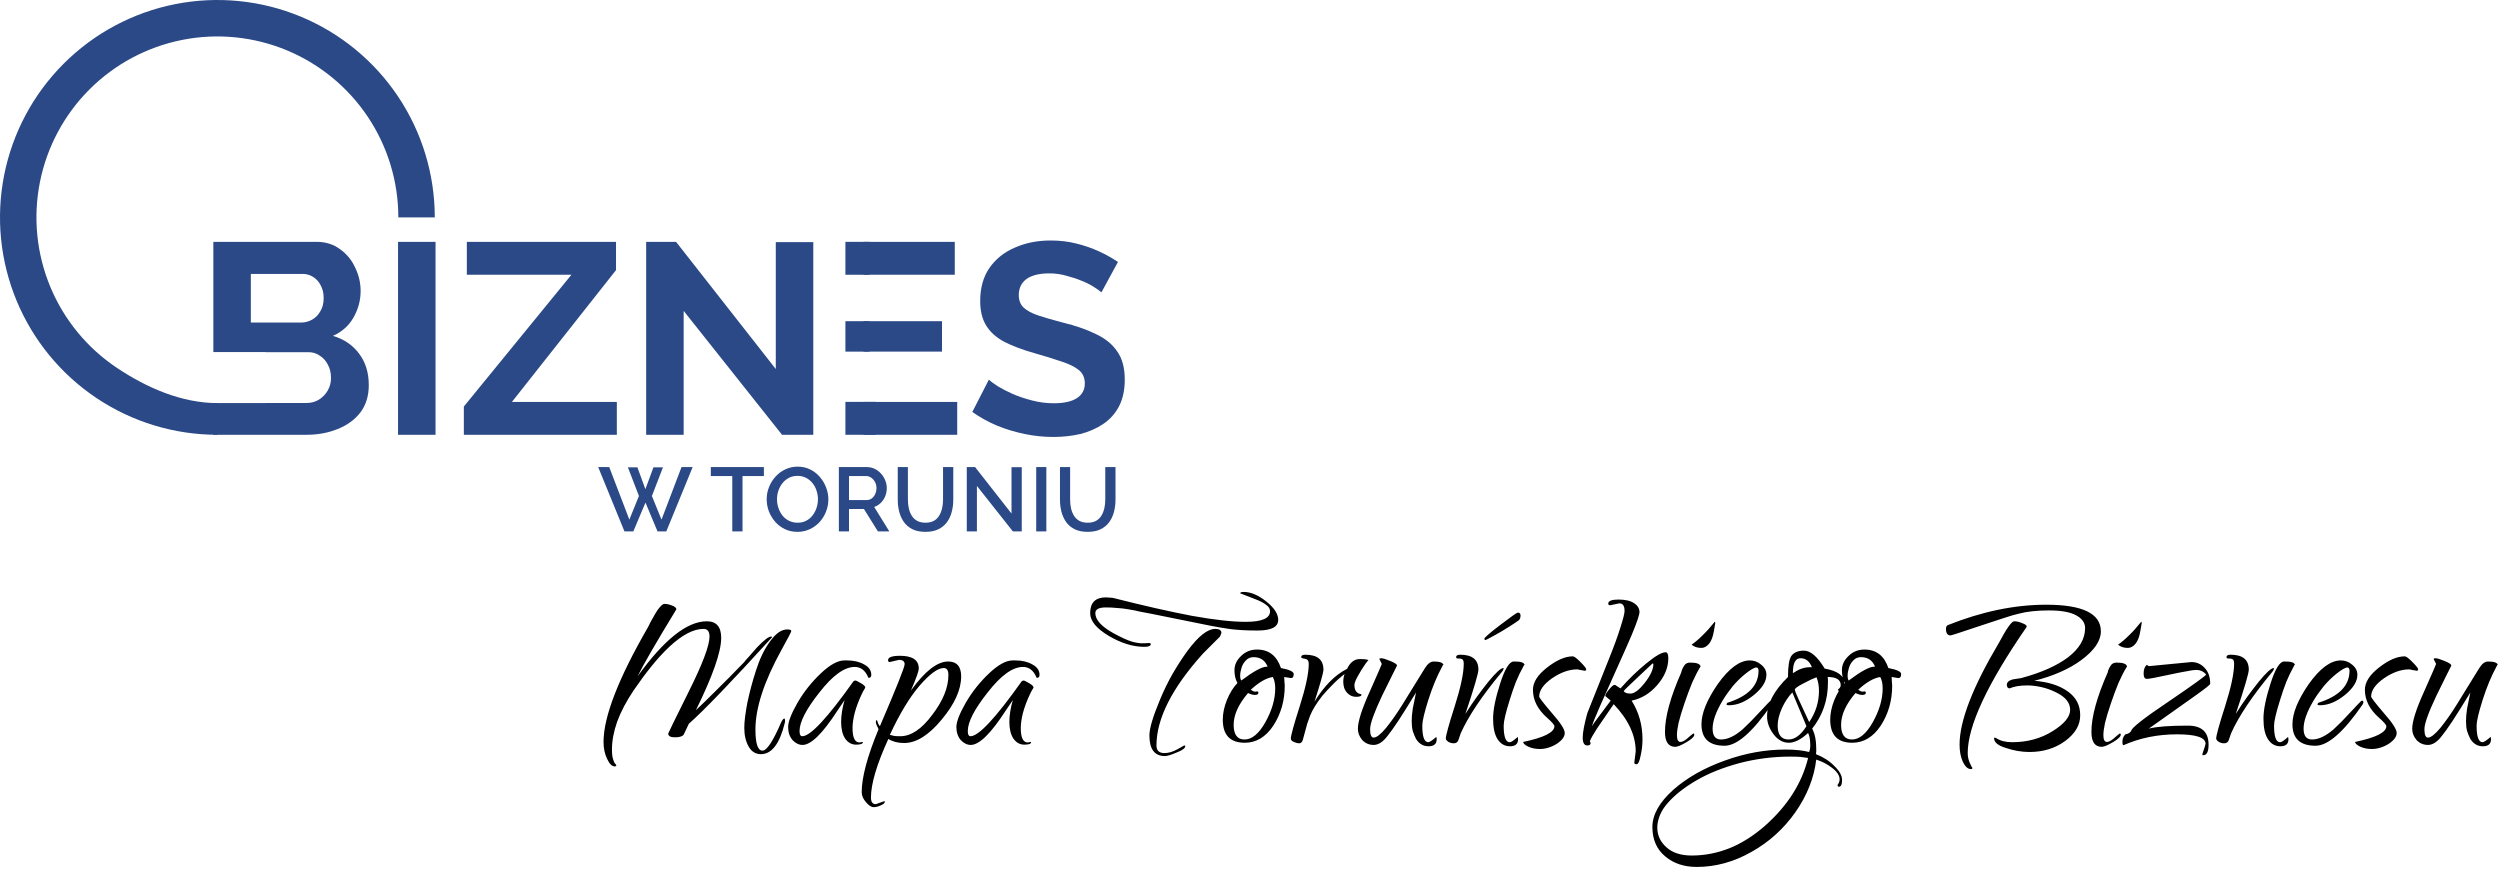
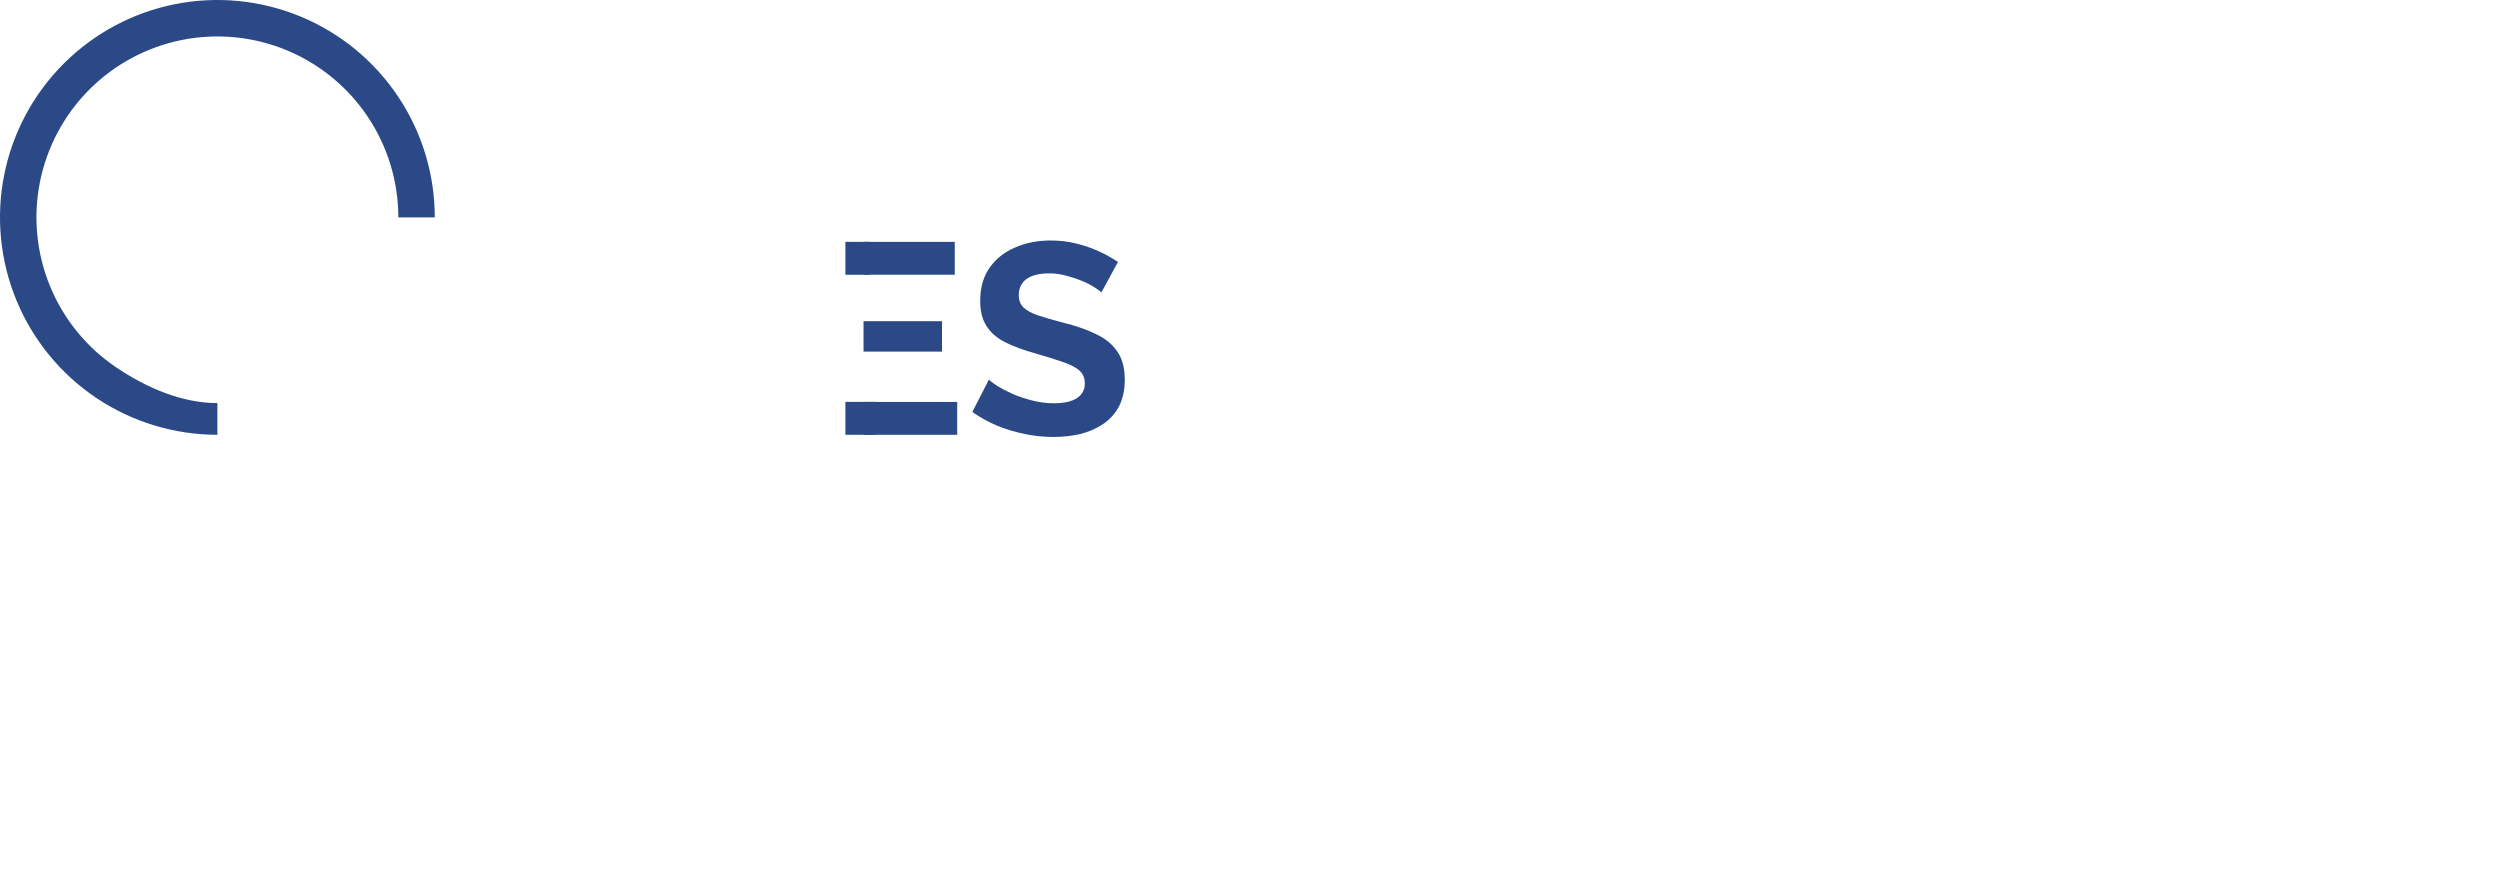
<svg xmlns="http://www.w3.org/2000/svg" width="414" height="144" viewBox="0 0 414 144" fill="none">
  <path fill-rule="evenodd" clip-rule="evenodd" d="M143 72H158.515V66.555H143V72ZM143 58.23H155.995V53.19H143V58.23ZM143 45.495H158.11V40.05H143V45.495ZM181.221 47.565C181.791 47.925 182.181 48.21 182.391 48.42L185.136 43.38C184.206 42.75 183.156 42.165 181.986 41.625C180.816 41.085 179.556 40.65 178.206 40.32C176.886 39.99 175.476 39.825 173.976 39.825C171.816 39.825 169.851 40.215 168.081 40.995C166.311 41.745 164.901 42.87 163.851 44.37C162.831 45.84 162.321 47.67 162.321 49.86C162.321 51.48 162.651 52.83 163.311 53.91C163.971 54.99 164.976 55.89 166.326 56.61C167.676 57.3 169.356 57.93 171.366 58.5C173.046 58.98 174.501 59.43 175.731 59.85C176.961 60.24 177.921 60.705 178.611 61.245C179.301 61.785 179.646 62.535 179.646 63.495C179.646 64.545 179.211 65.355 178.341 65.925C177.471 66.495 176.196 66.78 174.516 66.78C173.316 66.78 172.131 66.63 170.961 66.33C169.791 66.03 168.711 65.67 167.721 65.25C166.731 64.8 165.891 64.365 165.201 63.945C164.511 63.495 164.031 63.135 163.761 62.865L161.016 68.22C162.246 69.09 163.596 69.84 165.066 70.47C166.536 71.07 168.066 71.535 169.656 71.865C171.246 72.195 172.836 72.36 174.426 72.36C176.016 72.36 177.516 72.195 178.926 71.865C180.336 71.505 181.596 70.95 182.706 70.2C183.816 69.45 184.686 68.475 185.316 67.275C185.946 66.045 186.261 64.575 186.261 62.865C186.261 60.915 185.841 59.355 185.001 58.185C184.191 56.985 183.006 56.025 181.446 55.305C179.916 54.555 178.101 53.925 176.001 53.415C174.381 52.995 173.031 52.605 171.951 52.245C170.871 51.885 170.061 51.45 169.521 50.94C168.981 50.43 168.711 49.74 168.711 48.87C168.711 47.73 169.131 46.845 169.971 46.215C170.841 45.585 172.116 45.27 173.796 45.27C174.756 45.27 175.701 45.405 176.631 45.675C177.561 45.915 178.416 46.2 179.196 46.53C180.006 46.86 180.681 47.205 181.221 47.565Z" fill="#2A4986" />
-   <path fill-rule="evenodd" clip-rule="evenodd" d="M59.675 68.31C60.605 67.08 61.07 65.565 61.07 63.765C61.07 61.695 60.53 59.955 59.45 58.545C58.4 57.135 56.96 56.16 55.13 55.62C56.63 54.96 57.77 53.94 58.55 52.56C59.33 51.18 59.72 49.725 59.72 48.195C59.72 46.845 59.42 45.555 58.82 44.325C58.25 43.065 57.41 42.045 56.3 41.265C55.22 40.455 53.93 40.05 52.43 40.05H35.33V58.3H44V58.32H51.08C51.8 58.32 52.43 58.515 52.97 58.905C53.54 59.265 53.99 59.775 54.32 60.435C54.65 61.065 54.815 61.785 54.815 62.595C54.815 63.345 54.635 64.035 54.275 64.665C53.915 65.295 53.42 65.805 52.79 66.195C52.19 66.555 51.515 66.735 50.765 66.735H44V66.75H35.33V72H50.765C52.625 72 54.335 71.685 55.895 71.055C57.485 70.425 58.745 69.51 59.675 68.31ZM41.54 53.415V45.36H50.09C50.75 45.36 51.335 45.525 51.845 45.855C52.385 46.185 52.805 46.65 53.105 47.25C53.435 47.85 53.6 48.555 53.6 49.365C53.6 50.205 53.42 50.925 53.06 51.525C52.73 52.125 52.28 52.59 51.71 52.92C51.14 53.25 50.51 53.415 49.82 53.415H41.54ZM65.916 40.05V72H72.126V40.05H65.916ZM76.812 67.32L94.632 45.495H77.307V40.05H102.012V44.73L84.777 66.555H102.147V72H76.812V67.32ZM113.215 72V51.48L129.505 72H134.68V40.095H128.47V61.11L111.955 40.05H107.005V72H113.215Z" fill="#2A4986" />
  <path d="M140 40.05H144V45.5H140V40.05Z" fill="#2A4986" />
  <path d="M140 66.55L145 66.55V72H140V66.55Z" fill="#2A4986" />
-   <path d="M140 53.19L144 53.19V58.229H140V53.19Z" fill="#2A4986" />
  <path d="M36 72C28.88 72 21.92 69.889 15.999 65.933C10.079 61.977 5.465 56.355 2.74 49.777C0.016 43.199 -0.697 35.96 0.692 28.977C2.081 21.993 5.509 15.579 10.544 10.544C15.579 5.509 21.993 2.081 28.977 0.692C35.96 -0.697 43.199 0.016 49.777 2.74C56.355 5.465 61.977 10.079 65.933 15.999C69.889 21.92 72 28.88 72 36L65.964 36C65.964 30.074 64.207 24.28 60.914 19.353C57.621 14.425 52.942 10.585 47.467 8.317C41.992 6.049 35.967 5.456 30.154 6.612C24.342 7.768 19.003 10.622 14.812 14.812C10.622 19.003 7.768 24.342 6.612 30.154C5.456 35.967 6.049 41.992 8.317 47.467C10.585 52.942 14.425 57.621 19.353 60.914C24.28 64.207 30.074 66.75 36 66.75V72Z" fill="#2A4986" />
-   <path d="M103.98 77.395H105.555L106.875 81.01L108.21 77.395H109.785L107.955 82.135L109.545 86.05L112.86 77.35H114.705L110.34 88H108.885L106.89 83.23L104.88 88H103.41L99.06 77.35H100.89L104.22 86.05L105.81 82.135L103.98 77.395ZM126.501 78.835H122.961V88H121.266V78.835H117.711V77.35H126.501V78.835ZM132.062 88.075C131.292 88.075 130.597 87.925 129.977 87.625C129.357 87.325 128.822 86.92 128.372 86.41C127.922 85.89 127.572 85.31 127.322 84.67C127.082 84.02 126.962 83.355 126.962 82.675C126.962 81.965 127.092 81.29 127.352 80.65C127.612 80 127.972 79.425 128.432 78.925C128.892 78.415 129.432 78.015 130.052 77.725C130.682 77.425 131.362 77.275 132.092 77.275C132.852 77.275 133.542 77.43 134.162 77.74C134.792 78.05 135.327 78.465 135.767 78.985C136.217 79.505 136.562 80.085 136.802 80.725C137.052 81.365 137.177 82.02 137.177 82.69C137.177 83.4 137.047 84.08 136.787 84.73C136.537 85.37 136.182 85.945 135.722 86.455C135.262 86.955 134.717 87.35 134.087 87.64C133.467 87.93 132.792 88.075 132.062 88.075ZM128.672 82.675C128.672 83.175 128.752 83.66 128.912 84.13C129.072 84.6 129.297 85.02 129.587 85.39C129.887 85.75 130.247 86.035 130.667 86.245C131.087 86.455 131.557 86.56 132.077 86.56C132.617 86.56 133.097 86.45 133.517 86.23C133.937 86.01 134.287 85.715 134.567 85.345C134.857 84.965 135.077 84.545 135.227 84.085C135.377 83.615 135.452 83.145 135.452 82.675C135.452 82.175 135.372 81.695 135.212 81.235C135.062 80.765 134.837 80.35 134.537 79.99C134.237 79.62 133.877 79.33 133.457 79.12C133.047 78.91 132.587 78.805 132.077 78.805C131.537 78.805 131.057 78.915 130.637 79.135C130.217 79.355 129.862 79.65 129.572 80.02C129.282 80.39 129.057 80.805 128.897 81.265C128.747 81.725 128.672 82.195 128.672 82.675ZM138.916 88V77.35H143.551C144.031 77.35 144.471 77.45 144.871 77.65C145.271 77.85 145.616 78.115 145.906 78.445C146.206 78.775 146.436 79.145 146.596 79.555C146.766 79.965 146.851 80.385 146.851 80.815C146.851 81.285 146.766 81.735 146.596 82.165C146.426 82.595 146.181 82.965 145.861 83.275C145.551 83.585 145.186 83.81 144.766 83.95L147.271 88H145.381L143.071 84.295H140.596V88H138.916ZM140.596 82.81H143.536C143.846 82.81 144.121 82.72 144.361 82.54C144.601 82.36 144.791 82.12 144.931 81.82C145.071 81.51 145.141 81.175 145.141 80.815C145.141 80.445 145.061 80.115 144.901 79.825C144.741 79.525 144.531 79.285 144.271 79.105C144.021 78.925 143.746 78.835 143.446 78.835H140.596V82.81ZM153.258 88.075C152.408 88.075 151.688 87.93 151.098 87.64C150.518 87.35 150.048 86.955 149.688 86.455C149.338 85.955 149.078 85.385 148.908 84.745C148.748 84.105 148.668 83.44 148.668 82.75V77.35H150.348V82.75C150.348 83.24 150.398 83.715 150.498 84.175C150.598 84.625 150.758 85.03 150.978 85.39C151.198 85.75 151.493 86.035 151.863 86.245C152.243 86.455 152.708 86.56 153.258 86.56C153.818 86.56 154.283 86.455 154.653 86.245C155.033 86.025 155.328 85.735 155.538 85.375C155.758 85.005 155.918 84.595 156.018 84.145C156.118 83.695 156.168 83.23 156.168 82.75V77.35H157.863V82.75C157.863 83.48 157.773 84.17 157.593 84.82C157.423 85.46 157.153 86.025 156.783 86.515C156.423 86.995 155.953 87.375 155.373 87.655C154.793 87.935 154.088 88.075 153.258 88.075ZM161.777 80.47V88H160.097V77.35H161.477L167.507 85.045V77.365H169.202V88H167.732L161.777 80.47ZM171.596 88V77.35H173.276V88H171.596ZM180.123 88.075C179.273 88.075 178.553 87.93 177.963 87.64C177.383 87.35 176.913 86.955 176.553 86.455C176.203 85.955 175.943 85.385 175.773 84.745C175.613 84.105 175.533 83.44 175.533 82.75V77.35H177.213V82.75C177.213 83.24 177.263 83.715 177.363 84.175C177.463 84.625 177.623 85.03 177.843 85.39C178.063 85.75 178.358 86.035 178.728 86.245C179.108 86.455 179.573 86.56 180.123 86.56C180.683 86.56 181.148 86.455 181.518 86.245C181.898 86.025 182.193 85.735 182.403 85.375C182.623 85.005 182.783 84.595 182.883 84.145C182.983 83.695 183.033 83.23 183.033 82.75V77.35H184.728V82.75C184.728 83.48 184.638 84.17 184.458 84.82C184.288 85.46 184.018 86.025 183.648 86.515C183.288 86.995 182.818 87.375 182.238 87.655C181.658 87.935 180.953 88.075 180.123 88.075Z" fill="#2A4986" />
-   <path d="M101.79 126.915C101.34 126.915 100.92 126.495 100.53 125.655C100.14 124.845 99.945 123.915 99.945 122.865C99.945 118.695 102.405 112.35 107.325 103.83C107.445 103.59 107.595 103.29 107.775 102.93C107.985 102.54 108.24 102.09 108.54 101.58C108.78 101.16 109.035 100.8 109.305 100.5C109.605 100.17 109.845 100.005 110.025 100.005C110.415 100.005 110.835 100.095 111.285 100.275C111.765 100.455 112.005 100.665 112.005 100.905C108.675 106.365 106.53 110.07 105.57 112.02C109.95 105.93 113.775 102.885 117.045 102.885C118.635 102.885 119.43 103.8 119.43 105.63C119.43 107.94 118.035 111.93 115.245 117.6C116.025 116.88 117.075 115.86 118.395 114.54C119.745 113.22 121.35 111.6 123.21 109.68C123.36 109.47 123.645 109.14 124.065 108.69C124.485 108.21 124.905 107.73 125.325 107.25C126.495 106.02 127.29 105.405 127.71 105.405C127.8 105.405 127.845 105.45 127.845 105.54C121.095 112.95 116.505 117.72 114.075 119.85L113.22 121.65C113.01 121.95 112.53 122.1 111.78 122.1C111.03 122.1 110.655 121.89 110.655 121.47C110.625 121.47 111.75 119.175 114.03 114.585C116.34 109.965 117.495 106.905 117.495 105.405C117.495 104.565 117.165 104.145 116.505 104.145C114.855 104.145 112.98 105.12 110.88 107.07C109.86 108.03 108.855 109.125 107.865 110.355C106.875 111.585 105.9 112.905 104.94 114.315C103.71 116.145 102.795 117.885 102.195 119.535C101.625 121.155 101.34 122.685 101.34 124.125C101.34 124.815 101.4 125.34 101.52 125.7C101.64 126.09 101.73 126.315 101.79 126.375C102.15 126.735 102.15 126.915 101.79 126.915ZM126 124.89C125.13 124.89 124.455 124.47 123.975 123.63C123.495 122.79 123.255 121.755 123.255 120.525C123.255 119.955 123.3 119.34 123.39 118.68C123.48 117.99 123.6 117.24 123.75 116.43C123.93 115.56 124.14 114.675 124.38 113.775C124.62 112.875 124.89 111.96 125.19 111.03C125.79 109.14 126.555 107.55 127.485 106.26C128.445 104.91 129.405 104.235 130.365 104.235C130.815 104.235 131.04 104.325 131.04 104.505C131.04 104.625 130.5 105.66 129.42 107.61C126.54 112.83 125.1 117.225 125.1 120.795C125.1 123.135 125.49 124.305 126.27 124.305C126.99 124.305 128.025 122.73 129.375 119.58C129.585 119.19 129.75 118.995 129.87 118.995C129.96 118.995 130.005 119.1 130.005 119.31C130.005 119.49 129.99 119.625 129.96 119.715C129.12 123.165 127.8 124.89 126 124.89ZM132.9 123.36C132.3 123.36 131.745 123.09 131.235 122.55C130.755 121.98 130.515 121.26 130.515 120.39C130.515 119.52 131.04 118.17 132.09 116.34C133.14 114.54 134.43 112.92 135.96 111.48C137.46 110.07 138.75 109.365 139.83 109.365H140.28C141.39 109.365 142.335 109.59 143.115 110.04C143.895 110.46 144.285 111.03 144.285 111.75C144.285 112.08 144.15 112.245 143.88 112.245C143.79 112.245 143.745 112.2 143.745 112.11C143.265 111 142.53 110.445 141.54 110.445C139.83 110.445 137.88 111.855 135.69 114.675C133.5 117.435 132.405 119.565 132.405 121.065C132.405 121.635 132.555 121.92 132.855 121.92C134.205 121.92 137.04 118.875 141.36 112.785C141.33 112.815 141.345 112.815 141.405 112.785C141.495 112.725 141.57 112.695 141.63 112.695C141.78 112.695 142.095 112.845 142.575 113.145C143.055 113.415 143.295 113.655 143.295 113.865C143.295 113.865 143.235 113.97 143.115 114.18C142.995 114.36 142.845 114.645 142.665 115.035C142.185 116.055 141.81 117.06 141.54 118.05C141.3 119.01 141.18 119.85 141.18 120.57C141.18 122.16 141.57 122.955 142.35 122.955L142.8 122.865L142.89 122.91C142.89 123.18 142.515 123.315 141.765 123.315C141.045 123.315 140.445 122.985 139.965 122.325C139.515 121.635 139.29 120.72 139.29 119.58C139.29 118.47 139.485 117.24 139.875 115.89C139.845 115.98 139.74 116.145 139.56 116.385C139.38 116.625 139.095 117.045 138.705 117.645C136.245 121.455 134.31 123.36 132.9 123.36ZM144.679 133.665C144.289 133.665 143.869 133.395 143.419 132.855C142.939 132.315 142.699 131.76 142.699 131.19C142.699 128.73 143.629 125.25 145.489 120.75C145.189 120.18 145.039 119.79 145.039 119.58C145.039 119.37 145.084 119.265 145.174 119.265L145.264 119.31C145.354 119.73 145.504 120.045 145.714 120.255C148.444 113.895 149.809 110.475 149.809 109.995C149.809 109.515 149.494 109.275 148.864 109.275L147.334 109.635C147.154 109.635 147.064 109.53 147.064 109.32C147.064 108.84 147.724 108.6 149.044 108.6C151.114 108.6 152.149 109.305 152.149 110.715C152.149 111.135 151.714 112.35 150.844 114.36C153.154 111.15 155.209 109.545 157.009 109.545C158.449 109.545 159.169 110.37 159.169 112.02C159.169 114.21 158.089 116.595 155.929 119.175C153.799 121.755 151.729 123.045 149.719 123.045C148.699 123.045 147.829 122.82 147.109 122.37C145.189 126.57 144.229 129.81 144.229 132.09C144.229 132.81 144.499 133.17 145.039 133.17L146.434 132.675C146.494 132.675 146.524 132.705 146.524 132.765C146.524 132.975 146.314 133.17 145.894 133.35C145.474 133.56 145.069 133.665 144.679 133.665ZM149.089 121.92C150.859 121.92 152.614 120.75 154.354 118.41C156.154 116.07 157.054 113.865 157.054 111.795C157.054 111.015 156.799 110.625 156.289 110.625C155.299 110.625 153.949 111.615 152.239 113.595C150.589 115.545 148.969 118.23 147.379 121.65V121.695C147.589 121.755 147.829 121.815 148.099 121.875C148.369 121.905 148.699 121.92 149.089 121.92ZM160.761 123.36C160.161 123.36 159.606 123.09 159.096 122.55C158.616 121.98 158.376 121.26 158.376 120.39C158.376 119.52 158.901 118.17 159.951 116.34C161.001 114.54 162.291 112.92 163.821 111.48C165.321 110.07 166.611 109.365 167.691 109.365H168.141C169.251 109.365 170.196 109.59 170.976 110.04C171.756 110.46 172.146 111.03 172.146 111.75C172.146 112.08 172.011 112.245 171.741 112.245C171.651 112.245 171.606 112.2 171.606 112.11C171.126 111 170.391 110.445 169.401 110.445C167.691 110.445 165.741 111.855 163.551 114.675C161.361 117.435 160.266 119.565 160.266 121.065C160.266 121.635 160.416 121.92 160.716 121.92C162.066 121.92 164.901 118.875 169.221 112.785C169.191 112.815 169.206 112.815 169.266 112.785C169.356 112.725 169.431 112.695 169.491 112.695C169.641 112.695 169.956 112.845 170.436 113.145C170.916 113.415 171.156 113.655 171.156 113.865C171.156 113.865 171.096 113.97 170.976 114.18C170.856 114.36 170.706 114.645 170.526 115.035C170.046 116.055 169.671 117.06 169.401 118.05C169.161 119.01 169.041 119.85 169.041 120.57C169.041 122.16 169.431 122.955 170.211 122.955L170.661 122.865L170.751 122.91C170.751 123.18 170.376 123.315 169.626 123.315C168.906 123.315 168.306 122.985 167.826 122.325C167.376 121.635 167.151 120.72 167.151 119.58C167.151 118.47 167.346 117.24 167.736 115.89C167.706 115.98 167.601 116.145 167.421 116.385C167.241 116.625 166.956 117.045 166.566 117.645C164.106 121.455 162.171 123.36 160.761 123.36ZM189.486 107.115C187.626 107.115 185.676 106.515 183.636 105.315C181.566 104.085 180.531 102.825 180.531 101.535C180.531 99.795 181.401 98.925 183.141 98.925C183.321 98.925 183.546 98.94 183.816 98.97C184.086 98.97 184.311 99 184.491 99.06C189.471 100.32 193.776 101.295 197.406 101.985C201.066 102.645 204.036 102.975 206.316 102.975C208.986 102.975 210.321 102.39 210.321 101.22C210.321 100.8 210.096 100.44 209.646 100.14C209.226 99.81 208.611 99.495 207.801 99.195L205.371 98.25C205.371 98.1 205.566 98.025 205.956 98.025C207.126 98.025 208.371 98.55 209.691 99.6C211.011 100.65 211.671 101.67 211.671 102.66C211.671 103.83 210.531 104.415 208.251 104.415H208.071C206.541 104.415 205.131 104.34 203.841 104.19C202.581 104.01 201.426 103.815 200.376 103.605L190.566 101.625C189.786 101.475 189.156 101.355 188.676 101.265C188.226 101.145 187.626 101.025 186.876 100.905C186.216 100.785 185.571 100.71 184.941 100.68C184.341 100.62 183.741 100.59 183.141 100.59C181.971 100.59 181.386 100.905 181.386 101.535C181.386 102.645 182.391 103.755 184.401 104.865C185.661 105.555 186.681 106.02 187.461 106.26C188.241 106.47 188.886 106.56 189.396 106.53L190.251 106.485C190.461 106.485 190.566 106.545 190.566 106.665C190.566 106.965 190.206 107.115 189.486 107.115ZM192.906 125.205C191.196 125.205 190.341 124.065 190.341 121.785C190.341 120.615 190.941 118.605 192.141 115.755C192.741 114.315 193.416 112.935 194.166 111.615C194.946 110.265 195.771 108.99 196.641 107.79C198.441 105.36 199.971 104.145 201.231 104.145C201.921 104.145 202.266 104.37 202.266 104.82C202.266 104.85 202.191 105.045 202.041 105.405L199.206 108.24C194.076 113.94 191.511 119.01 191.511 123.45C191.511 124.29 191.946 124.71 192.816 124.71C193.506 124.71 194.226 124.5 194.976 124.08L196.101 123.45C196.221 123.45 196.281 123.48 196.281 123.54C196.281 123.9 195.801 124.26 194.841 124.62C193.941 125.01 193.296 125.205 192.906 125.205ZM206.138 123C203.708 123 202.493 121.725 202.493 119.175C202.493 118.155 202.718 117.075 203.168 115.935C203.648 114.765 204.233 113.82 204.923 113.1C204.593 112.53 204.428 111.825 204.428 110.985C204.428 110.115 204.788 109.335 205.508 108.645C206.228 107.925 207.113 107.565 208.163 107.565C210.113 107.565 211.433 108.585 212.123 110.625C213.533 110.895 214.238 111.225 214.238 111.615C214.238 112.065 214.088 112.29 213.788 112.29L212.663 112.11C212.693 112.41 212.708 112.68 212.708 112.92C212.738 113.16 212.753 113.37 212.753 113.55C212.753 116.01 212.123 118.215 210.863 120.165C209.603 122.055 208.028 123 206.138 123ZM205.553 112.695C207.593 111.165 209.003 110.4 209.783 110.4H209.918C209.498 109.35 208.718 108.825 207.578 108.825C207.068 108.825 206.648 109.005 206.318 109.365C205.988 109.695 205.748 110.1 205.598 110.58C205.448 111.06 205.373 111.495 205.373 111.885C205.373 112.245 205.433 112.515 205.553 112.695ZM206.093 122.46C207.323 122.46 208.478 121.5 209.558 119.58C210.638 117.63 211.178 115.77 211.178 114C211.178 113.22 211.043 112.59 210.773 112.11C209.663 112.29 208.448 112.995 207.128 114.225C207.428 114.435 207.668 114.54 207.848 114.54C208.028 114.51 208.133 114.495 208.163 114.495C208.313 114.495 208.388 114.57 208.388 114.72C208.388 114.96 208.193 115.08 207.803 115.08C207.473 115.08 207.098 114.975 206.678 114.765C205.088 116.625 204.293 118.38 204.293 120.03C204.293 121.65 204.893 122.46 206.093 122.46ZM215.156 123.09C214.886 123.09 214.586 123.015 214.256 122.865C213.926 122.715 213.761 122.535 213.761 122.325C213.761 121.815 214.256 120.015 215.246 116.925C216.236 113.805 216.731 111.465 216.731 109.905C216.731 109.425 216.521 109.155 216.101 109.095C215.681 109.035 215.471 108.945 215.471 108.825C215.471 108.555 215.696 108.42 216.146 108.42C218.156 108.42 219.161 109.245 219.161 110.895C219.161 111.375 218.666 113.145 217.676 116.205C219.296 113.565 221.096 111.75 223.076 110.76C223.586 109.68 224.291 109.14 225.191 109.14C226.061 109.14 226.541 109.215 226.631 109.365C226.601 109.335 226.541 109.38 226.451 109.5C226.361 109.62 226.256 109.755 226.136 109.905C225.656 110.595 225.236 111.27 224.876 111.93C224.516 112.56 224.321 113.055 224.291 113.415C224.291 114.225 224.576 114.72 225.146 114.9C225.206 114.93 225.266 114.945 225.326 114.945C225.416 114.945 225.461 114.975 225.461 115.035C225.461 115.275 225.161 115.395 224.561 115.395C223.991 115.395 223.496 115.17 223.076 114.72C222.836 114.45 222.671 114.165 222.581 113.865C222.491 113.535 222.446 113.22 222.446 112.92C222.446 112.44 222.521 112.005 222.671 111.615C221.921 112.185 221.246 112.785 220.646 113.415C220.046 114.015 219.491 114.615 218.981 115.215C218.021 116.445 217.346 117.54 216.956 118.5C216.596 119.43 216.341 120.225 216.191 120.885C216.011 121.605 215.861 122.16 215.741 122.55C215.621 122.91 215.426 123.09 215.156 123.09ZM236.566 123.585C235.696 123.585 235.006 123.18 234.496 122.37C234.286 121.95 234.106 121.515 233.956 121.065C233.836 120.585 233.776 120.03 233.776 119.4C233.776 118.8 233.836 118.11 233.956 117.33C234.106 116.55 234.286 115.665 234.496 114.675C233.326 116.595 232.351 118.155 231.571 119.355C230.791 120.525 230.191 121.365 229.771 121.875C229.021 122.865 228.256 123.36 227.476 123.36C226.726 123.36 226.096 123.09 225.586 122.55C225.106 121.98 224.866 121.365 224.866 120.705C224.866 119.475 225.526 117.405 226.846 114.495C228.166 111.525 228.826 110.01 228.826 109.95L228.421 109.14C228.421 109.05 228.526 109.005 228.736 109.005C229.006 109.005 229.501 109.155 230.221 109.455C230.971 109.755 231.346 110.01 231.346 110.22C231.196 110.52 230.911 111.09 230.491 111.93C230.101 112.74 229.561 113.835 228.871 115.215C227.551 118.005 226.891 119.85 226.891 120.75C226.891 121.68 227.086 122.145 227.476 122.145C227.956 122.145 228.646 121.605 229.546 120.525C230.026 119.925 230.476 119.325 230.896 118.725C231.316 118.125 231.751 117.465 232.201 116.745L235.981 110.625C236.431 109.905 236.911 109.545 237.421 109.545C238.441 109.545 238.981 109.74 239.041 110.13C238.981 110.07 238.906 110.16 238.816 110.4C237.976 111.93 237.211 113.775 236.521 115.935C235.861 118.035 235.531 119.445 235.531 120.165C235.531 121.995 235.861 122.91 236.521 122.91C236.731 122.91 237.166 122.625 237.826 122.055C237.886 122.055 237.916 122.175 237.916 122.415C237.916 123.195 237.466 123.585 236.566 123.585ZM240.73 123.09C240.43 123.09 240.145 123.015 239.875 122.865C239.605 122.685 239.455 122.505 239.425 122.325C239.425 121.815 239.92 120.015 240.91 116.925C241.9 113.805 242.395 111.465 242.395 109.905C242.395 109.455 242.29 109.2 242.08 109.14C241.87 109.05 241.66 109.02 241.45 109.05C241.24 109.05 241.135 108.975 241.135 108.825C241.135 108.555 241.36 108.42 241.81 108.42C243.82 108.42 244.825 109.245 244.825 110.895C244.825 111.495 244.105 113.94 242.665 118.23C243.325 117.18 243.97 116.22 244.6 115.35C245.26 114.45 245.89 113.625 246.49 112.875C247.72 111.375 248.545 110.625 248.965 110.625C248.965 110.625 248.965 110.64 248.965 110.67C248.995 110.67 249.01 110.685 249.01 110.715C249.01 110.745 248.98 110.82 248.92 110.94C248.89 111.03 248.8 111.165 248.65 111.345C245.41 115.245 243.16 118.605 241.9 121.425L241.495 122.595C241.375 122.925 241.12 123.09 240.73 123.09ZM250.045 123.585C249.175 123.585 248.485 123.18 247.975 122.37C247.495 121.62 247.255 120.495 247.255 118.995C247.255 117.555 247.645 115.62 248.425 113.19C249.205 110.76 249.955 109.545 250.675 109.545H250.9C251.89 109.545 252.415 109.74 252.475 110.13C252.415 110.07 252.34 110.16 252.25 110.4C251.83 111.15 251.425 111.99 251.035 112.92C250.675 113.85 250.33 114.855 250 115.935C249.34 118.035 249.01 119.445 249.01 120.165C249.01 121.995 249.34 122.91 250 122.91C250.18 122.91 250.435 122.775 250.765 122.505C251.125 122.235 251.29 122.085 251.26 122.055C251.35 122.055 251.395 122.175 251.395 122.415C251.395 123.195 250.945 123.585 250.045 123.585ZM245.995 105.99C245.875 105.99 245.815 105.915 245.815 105.765C245.815 105.585 246.7 104.82 248.47 103.47C250.24 102.12 251.2 101.445 251.35 101.445C251.65 101.445 251.8 101.61 251.8 101.94C251.8 102.27 251.71 102.525 251.53 102.705C251.44 102.765 251.2 102.93 250.81 103.2C250.42 103.47 249.73 103.905 248.74 104.505C248.08 104.895 247.465 105.24 246.895 105.54C246.355 105.84 246.055 105.99 245.995 105.99ZM255.026 124.035C254.276 124.035 253.616 123.9 253.046 123.63C252.506 123.36 252.236 123.105 252.236 122.865C255.686 122.145 257.411 121.275 257.411 120.255C257.411 120.045 257.006 119.58 256.196 118.86C254.636 117.48 253.856 115.935 253.856 114.225C253.856 112.995 254.621 111.78 256.151 110.58C257.741 109.32 259.181 108.69 260.471 108.69C260.681 108.69 261.101 109.005 261.731 109.635C262.361 110.265 262.676 110.67 262.676 110.85C262.676 111 262.601 111.075 262.451 111.075C262.121 111.015 261.851 110.97 261.641 110.94C261.431 110.88 261.281 110.85 261.191 110.85C259.841 110.85 258.446 111.345 257.006 112.335C255.596 113.325 254.891 114.33 254.891 115.35C254.891 115.53 255.596 116.445 257.006 118.095C258.416 119.685 259.121 120.78 259.121 121.38C259.121 121.98 258.701 122.565 257.861 123.135C257.411 123.435 256.931 123.66 256.421 123.81C255.941 123.96 255.476 124.035 255.026 124.035ZM271.007 126.555C270.737 126.555 270.617 126.45 270.647 126.24L270.872 124.44C270.872 121.77 269.657 119.16 267.227 116.61C266.087 118.26 265.172 119.595 264.482 120.615C263.822 121.635 263.417 122.355 263.267 122.775C263.357 122.865 263.402 122.955 263.402 123.045C263.402 123.315 263.222 123.45 262.862 123.45C262.352 123.45 262.097 123.015 262.097 122.145C262.097 121.305 262.352 119.955 262.862 118.095L266.327 109.41C267.257 107.1 267.932 105.255 268.352 103.875C268.802 102.465 269.027 101.565 269.027 101.175C269.027 100.335 268.742 99.915 268.172 99.915L266.642 100.23C266.432 100.23 266.327 100.14 266.327 99.96C266.327 99.51 266.897 99.285 268.037 99.285C269.177 99.285 270.047 99.495 270.647 99.915C271.217 100.305 271.502 100.8 271.502 101.4C271.502 101.55 271.412 101.91 271.232 102.48C271.052 103.05 270.707 103.95 270.197 105.18C269.687 106.38 268.937 108.075 267.947 110.265C266.837 112.725 265.877 114.87 265.067 116.7C264.257 118.53 263.777 119.715 263.627 120.255C263.747 120.015 264.782 118.605 266.732 116.025L265.832 115.26C265.832 115.05 266.042 114.69 266.462 114.18C266.882 113.67 267.182 113.415 267.362 113.415C267.482 113.415 267.602 113.475 267.722 113.595C267.872 113.685 268.082 113.82 268.352 114C269.732 112.44 271.157 111.06 272.627 109.86C274.127 108.63 275.192 108.015 275.822 108.015C276.122 108.015 276.272 108.345 276.272 109.005C276.272 110.565 275.657 112.05 274.427 113.46C273.227 114.84 271.817 115.695 270.197 116.025C271.397 117.945 271.997 120.075 271.997 122.415C271.997 123.375 271.892 124.29 271.682 125.16C271.502 126.09 271.277 126.555 271.007 126.555ZM270.017 114.855C270.647 114.855 271.427 114.27 272.357 113.1C273.317 111.87 273.797 110.835 273.797 109.995C273.797 109.905 273.767 109.86 273.707 109.86C273.677 109.86 273.617 109.905 273.527 109.995C273.467 110.055 273.272 110.235 272.942 110.535C272.642 110.835 272.117 111.33 271.367 112.02C270.617 112.71 270.032 113.265 269.612 113.685C269.192 114.075 268.952 114.33 268.892 114.45C269.042 114.72 269.417 114.855 270.017 114.855ZM281.75 107.295C281.09 107.295 280.55 107.115 280.13 106.755C280.7 106.365 281.3 105.855 281.93 105.225C282.59 104.595 283.265 103.845 283.955 102.975C284.015 102.975 284.045 103.05 284.045 103.2L283.82 104.505C283.67 105.435 283.4 106.14 283.01 106.62C282.62 107.07 282.2 107.295 281.75 107.295ZM277.43 123.675C276.29 123.675 275.72 122.85 275.72 121.2C275.72 118.71 276.62 115.425 278.42 111.345C278.42 111.225 278.495 111 278.645 110.67C278.825 110.34 278.96 110.13 279.05 110.04C279.26 109.83 279.545 109.725 279.905 109.725C280.955 109.725 281.525 109.935 281.615 110.355C281.135 111.135 280.67 112.035 280.22 113.055C279.8 114.075 279.38 115.2 278.96 116.43C278.51 117.75 278.18 118.845 277.97 119.715C277.79 120.555 277.7 121.23 277.7 121.74C277.7 122.49 277.895 122.865 278.285 122.865C278.555 122.865 278.9 122.7 279.32 122.37C279.65 122.1 279.875 121.905 279.995 121.785C280.145 121.665 280.28 121.56 280.4 121.47C280.52 121.47 280.58 121.53 280.58 121.65C280.58 121.98 280.145 122.4 279.275 122.91C278.405 123.42 277.79 123.675 277.43 123.675ZM285.588 123.495C283.038 123.495 281.763 122.31 281.763 119.94C281.763 118.11 282.663 115.89 284.463 113.28C286.323 110.67 288.093 109.365 289.773 109.365C290.493 109.365 291.123 109.605 291.663 110.085C292.233 110.535 292.518 111.09 292.518 111.75C292.518 112.86 291.813 113.985 290.403 115.125C289.023 116.235 287.658 116.79 286.308 116.79C286.038 116.79 285.903 116.73 285.903 116.61L286.038 116.385C289.488 115.305 291.213 113.535 291.213 111.075C291.213 110.715 291.093 110.535 290.853 110.535C290.523 110.535 289.923 110.88 289.053 111.57C288.303 112.17 287.598 112.86 286.938 113.64C286.308 114.42 285.738 115.23 285.228 116.07C284.148 117.9 283.608 119.43 283.608 120.66C283.608 121.86 284.073 122.46 285.003 122.46C286.083 122.46 287.268 121.905 288.558 120.795C288.978 120.405 289.428 119.97 289.908 119.49C290.388 118.98 290.913 118.425 291.483 117.825C292.593 116.625 293.178 116.025 293.238 116.025C293.418 116.025 293.508 116.1 293.508 116.25C293.508 116.37 293.478 116.49 293.418 116.61C290.268 121.2 287.658 123.495 285.588 123.495ZM280.971 143.565C278.871 143.565 277.131 142.98 275.751 141.81C274.341 140.64 273.636 139.02 273.636 136.95C273.636 134.91 274.791 132.855 277.101 130.785C279.381 128.775 282.246 127.155 285.696 125.925C289.026 124.725 292.356 124.125 295.686 124.125C297.216 124.125 298.521 124.26 299.601 124.53C299.721 124.2 299.781 123.87 299.781 123.54C299.781 122.52 299.661 121.8 299.421 121.38C298.251 122.46 297.186 123 296.226 123C295.266 123 294.426 122.535 293.706 121.605C292.986 120.645 292.626 119.655 292.626 118.635C292.626 116.535 293.781 114.36 296.091 112.11C296.091 110.37 296.271 109.215 296.631 108.645C297.051 108.045 297.756 107.745 298.746 107.745C299.826 107.745 300.966 108.735 302.166 110.715C304.326 111.105 305.406 111.9 305.406 113.1C305.406 113.58 305.226 113.955 304.866 114.225C304.536 114.465 304.371 114.45 304.371 114.18C304.671 113.97 304.821 113.73 304.821 113.46C304.821 112.56 304.101 112.11 302.661 112.11C302.691 112.23 302.706 112.365 302.706 112.515C302.706 112.665 302.706 112.845 302.706 113.055C302.706 115.935 301.836 118.47 300.096 120.66C300.546 121.5 300.771 122.625 300.771 124.035C300.771 124.185 300.771 124.32 300.771 124.44C300.771 124.59 300.756 124.74 300.726 124.89C301.956 125.37 302.976 126.03 303.786 126.87C304.626 127.68 305.046 128.445 305.046 129.165C305.046 129.915 304.866 130.29 304.506 130.29C304.416 130.29 304.341 130.2 304.281 130.02C304.521 129.69 304.641 129.375 304.641 129.075C304.641 128.445 304.236 127.815 303.426 127.185C302.616 126.555 301.731 126.09 300.771 125.79C300.411 128.82 299.256 131.73 297.306 134.52C295.356 137.28 292.926 139.47 290.016 141.09C287.106 142.74 284.091 143.565 280.971 143.565ZM296.901 111.48C297.861 110.82 298.791 110.49 299.691 110.49H300.051C299.661 109.5 299.031 109.005 298.161 109.005C297.321 109.005 296.901 109.815 296.901 111.435V111.48ZM299.601 119.58C300.681 117.99 301.221 116.265 301.221 114.405C301.221 113.565 301.086 112.815 300.816 112.155C300.306 112.335 299.571 112.68 298.611 113.19C297.681 113.67 297.216 114.015 297.216 114.225C297.216 114.435 298.011 116.22 299.601 119.58ZM296.181 122.46C297.231 122.46 298.221 121.725 299.151 120.255L296.811 114.675C296.181 115.305 295.611 116.16 295.101 117.24C294.621 118.32 294.381 119.28 294.381 120.12C294.381 121.68 294.981 122.46 296.181 122.46ZM280.161 141.675C282.291 141.675 284.376 141.27 286.416 140.46C288.426 139.65 290.391 138.405 292.311 136.725C296.031 133.425 298.401 129.69 299.421 125.52C299.061 125.46 298.626 125.4 298.116 125.34C297.636 125.31 297.081 125.295 296.451 125.295C293.601 125.295 290.796 125.655 288.036 126.375C285.276 127.125 282.921 128.07 280.971 129.21C278.991 130.35 277.416 131.58 276.246 132.9C275.646 133.56 275.196 134.25 274.896 134.97C274.596 135.69 274.446 136.38 274.446 137.04C274.446 138.33 274.956 139.425 275.976 140.325C276.966 141.225 278.361 141.675 280.161 141.675ZM306.729 123C304.299 123 303.084 121.725 303.084 119.175C303.084 118.155 303.309 117.075 303.759 115.935C304.239 114.765 304.824 113.82 305.514 113.1C305.184 112.53 305.019 111.825 305.019 110.985C305.019 110.115 305.379 109.335 306.099 108.645C306.819 107.925 307.704 107.565 308.754 107.565C310.704 107.565 312.024 108.585 312.714 110.625C314.124 110.895 314.829 111.225 314.829 111.615C314.829 112.065 314.679 112.29 314.379 112.29L313.254 112.11C313.284 112.41 313.299 112.68 313.299 112.92C313.329 113.16 313.344 113.37 313.344 113.55C313.344 116.01 312.714 118.215 311.454 120.165C310.194 122.055 308.619 123 306.729 123ZM306.144 112.695C308.184 111.165 309.594 110.4 310.374 110.4H310.509C310.089 109.35 309.309 108.825 308.169 108.825C307.659 108.825 307.239 109.005 306.909 109.365C306.579 109.695 306.339 110.1 306.189 110.58C306.039 111.06 305.964 111.495 305.964 111.885C305.964 112.245 306.024 112.515 306.144 112.695ZM306.684 122.46C307.914 122.46 309.069 121.5 310.149 119.58C311.229 117.63 311.769 115.77 311.769 114C311.769 113.22 311.634 112.59 311.364 112.11C310.254 112.29 309.039 112.995 307.719 114.225C308.019 114.435 308.259 114.54 308.439 114.54C308.619 114.51 308.724 114.495 308.754 114.495C308.904 114.495 308.979 114.57 308.979 114.72C308.979 114.96 308.784 115.08 308.394 115.08C308.064 115.08 307.689 114.975 307.269 114.765C305.679 116.625 304.884 118.38 304.884 120.03C304.884 121.65 305.484 122.46 306.684 122.46ZM336.068 124.53C334.778 124.53 333.473 124.305 332.153 123.855C330.863 123.465 330.218 122.925 330.218 122.235C330.218 122.175 330.248 122.145 330.308 122.145L330.578 122.235C331.268 122.685 332.138 122.91 333.188 122.91C335.738 122.91 337.988 122.295 339.938 121.065C341.858 119.865 342.818 118.695 342.818 117.555C342.818 116.385 342.053 115.425 340.523 114.675C339.683 114.255 338.843 113.955 338.003 113.775C337.193 113.595 336.428 113.505 335.708 113.505C334.508 113.505 333.533 113.67 332.783 114C332.483 113.97 332.333 113.775 332.333 113.415C332.333 112.995 332.648 112.695 333.278 112.515L334.718 112.29C338.048 111.39 340.643 110.235 342.503 108.825C344.363 107.385 345.293 105.78 345.293 104.01C345.293 103.14 344.798 102.435 343.808 101.895C342.818 101.355 341.318 101.085 339.308 101.085C337.328 101.085 335.663 101.265 334.313 101.625C333.653 101.775 332.783 102.03 331.703 102.39C330.653 102.72 329.333 103.155 327.743 103.695C324.713 104.715 323.138 105.225 323.018 105.225C322.508 105.225 322.253 104.865 322.253 104.145C322.253 103.815 322.358 103.605 322.568 103.515C328.208 101.265 333.638 100.14 338.858 100.14C344.888 100.14 347.903 101.61 347.903 104.55C347.903 106.11 346.838 107.685 344.708 109.275C343.658 110.055 342.473 110.73 341.153 111.3C339.863 111.87 338.438 112.35 336.878 112.74C339.188 112.92 341.033 113.505 342.413 114.495C343.793 115.455 344.483 116.775 344.483 118.455C344.483 120.075 343.643 121.5 341.963 122.73C340.313 123.93 338.348 124.53 336.068 124.53ZM326.393 127.365C325.883 127.365 325.433 126.96 325.043 126.15C324.683 125.34 324.503 124.395 324.503 123.315C324.503 119.385 326.678 113.76 331.028 106.44C332.288 104.07 333.128 102.885 333.548 102.885C333.968 102.885 334.418 102.99 334.898 103.2C335.378 103.38 335.618 103.56 335.618 103.74C335.618 103.77 335.603 103.815 335.573 103.875C329.093 113.265 325.853 120.21 325.853 124.71C325.853 125.28 325.973 125.835 326.213 126.375C326.453 126.915 326.603 127.185 326.663 127.185C326.603 127.305 326.513 127.365 326.393 127.365ZM352.37 107.295C351.71 107.295 351.17 107.115 350.75 106.755C351.32 106.365 351.92 105.855 352.55 105.225C353.21 104.595 353.885 103.845 354.575 102.975C354.635 102.975 354.665 103.05 354.665 103.2L354.44 104.505C354.29 105.435 354.02 106.14 353.63 106.62C353.24 107.07 352.82 107.295 352.37 107.295ZM348.05 123.675C346.91 123.675 346.34 122.85 346.34 121.2C346.34 118.71 347.24 115.425 349.04 111.345C349.04 111.225 349.115 111 349.265 110.67C349.445 110.34 349.58 110.13 349.67 110.04C349.88 109.83 350.165 109.725 350.525 109.725C351.575 109.725 352.145 109.935 352.235 110.355C351.755 111.135 351.29 112.035 350.84 113.055C350.42 114.075 350 115.2 349.58 116.43C349.13 117.75 348.8 118.845 348.59 119.715C348.41 120.555 348.32 121.23 348.32 121.74C348.32 122.49 348.515 122.865 348.905 122.865C349.175 122.865 349.52 122.7 349.94 122.37C350.27 122.1 350.495 121.905 350.615 121.785C350.765 121.665 350.9 121.56 351.02 121.47C351.14 121.47 351.2 121.53 351.2 121.65C351.2 121.98 350.765 122.4 349.895 122.91C349.025 123.42 348.41 123.675 348.05 123.675ZM364.839 125.07C364.749 125.07 364.704 125.01 364.704 124.89C365.064 123.84 365.244 123.27 365.244 123.18C365.244 122.13 363.669 121.605 360.519 121.605C357.309 121.605 354.354 122.205 351.654 123.405C351.534 123.405 351.474 123.21 351.474 122.82C351.474 122.67 351.504 122.475 351.564 122.235C351.654 121.995 351.774 121.8 351.924 121.65L351.969 121.605C352.389 121.545 352.704 121.365 352.914 121.065C352.914 120.585 354.969 118.965 359.079 116.205C363.219 113.385 365.304 111.885 365.334 111.705C364.914 111.195 364.359 110.94 363.669 110.94C363.339 110.94 362.814 111.015 362.094 111.165C361.374 111.285 360.459 111.465 359.349 111.705C358.239 111.945 357.369 112.125 356.739 112.245C356.109 112.365 355.704 112.425 355.524 112.425C355.164 112.425 354.984 112.125 354.984 111.525C354.984 110.865 355.164 110.385 355.524 110.085C355.674 110.235 355.794 110.31 355.884 110.31L362.904 109.635C363.774 109.635 364.509 109.965 365.109 110.625C365.709 111.255 366.009 112.125 366.009 113.235C366.009 113.385 365.139 114.075 363.399 115.305L355.839 120.66C357.099 120.33 359.259 120.165 362.319 120.165C364.599 120.165 365.739 121.215 365.739 123.315C365.739 124.485 365.439 125.07 364.839 125.07ZM368.304 123.09C368.004 123.09 367.719 123.015 367.449 122.865C367.179 122.685 367.029 122.505 366.999 122.325C366.999 121.815 367.494 120.015 368.484 116.925C369.474 113.805 369.969 111.465 369.969 109.905C369.969 109.455 369.864 109.2 369.654 109.14C369.444 109.05 369.234 109.02 369.024 109.05C368.814 109.05 368.709 108.975 368.709 108.825C368.709 108.555 368.934 108.42 369.384 108.42C371.394 108.42 372.399 109.245 372.399 110.895C372.399 111.495 371.679 113.94 370.239 118.23C370.899 117.18 371.544 116.22 372.174 115.35C372.834 114.45 373.464 113.625 374.064 112.875C375.294 111.375 376.119 110.625 376.539 110.625C376.539 110.625 376.539 110.64 376.539 110.67C376.569 110.67 376.584 110.685 376.584 110.715C376.584 110.745 376.554 110.82 376.494 110.94C376.464 111.03 376.374 111.165 376.224 111.345C372.984 115.245 370.734 118.605 369.474 121.425L369.069 122.595C368.949 122.925 368.694 123.09 368.304 123.09ZM377.619 123.585C376.749 123.585 376.059 123.18 375.549 122.37C375.069 121.62 374.829 120.495 374.829 118.995C374.829 117.555 375.219 115.62 375.999 113.19C376.779 110.76 377.529 109.545 378.249 109.545H378.474C379.464 109.545 379.989 109.74 380.049 110.13C379.989 110.07 379.914 110.16 379.824 110.4C379.404 111.15 378.999 111.99 378.609 112.92C378.249 113.85 377.904 114.855 377.574 115.935C376.914 118.035 376.584 119.445 376.584 120.165C376.584 121.995 376.914 122.91 377.574 122.91C377.754 122.91 378.009 122.775 378.339 122.505C378.699 122.235 378.864 122.085 378.834 122.055C378.924 122.055 378.969 122.175 378.969 122.415C378.969 123.195 378.519 123.585 377.619 123.585ZM383.454 123.495C380.904 123.495 379.629 122.31 379.629 119.94C379.629 118.11 380.529 115.89 382.329 113.28C384.189 110.67 385.959 109.365 387.639 109.365C388.359 109.365 388.989 109.605 389.529 110.085C390.099 110.535 390.384 111.09 390.384 111.75C390.384 112.86 389.679 113.985 388.269 115.125C386.889 116.235 385.524 116.79 384.174 116.79C383.904 116.79 383.769 116.73 383.769 116.61L383.904 116.385C387.354 115.305 389.079 113.535 389.079 111.075C389.079 110.715 388.959 110.535 388.719 110.535C388.389 110.535 387.789 110.88 386.919 111.57C386.169 112.17 385.464 112.86 384.804 113.64C384.174 114.42 383.604 115.23 383.094 116.07C382.014 117.9 381.474 119.43 381.474 120.66C381.474 121.86 381.939 122.46 382.869 122.46C383.949 122.46 385.134 121.905 386.424 120.795C386.844 120.405 387.294 119.97 387.774 119.49C388.254 118.98 388.779 118.425 389.349 117.825C390.459 116.625 391.044 116.025 391.104 116.025C391.284 116.025 391.374 116.1 391.374 116.25C391.374 116.37 391.344 116.49 391.284 116.61C388.134 121.2 385.524 123.495 383.454 123.495ZM392.795 124.035C392.045 124.035 391.385 123.9 390.815 123.63C390.275 123.36 390.005 123.105 390.005 122.865C393.455 122.145 395.18 121.275 395.18 120.255C395.18 120.045 394.775 119.58 393.965 118.86C392.405 117.48 391.625 115.935 391.625 114.225C391.625 112.995 392.39 111.78 393.92 110.58C395.51 109.32 396.95 108.69 398.24 108.69C398.45 108.69 398.87 109.005 399.5 109.635C400.13 110.265 400.445 110.67 400.445 110.85C400.445 111 400.37 111.075 400.22 111.075C399.89 111.015 399.62 110.97 399.41 110.94C399.2 110.88 399.05 110.85 398.96 110.85C397.61 110.85 396.215 111.345 394.775 112.335C393.365 113.325 392.66 114.33 392.66 115.35C392.66 115.53 393.365 116.445 394.775 118.095C396.185 119.685 396.89 120.78 396.89 121.38C396.89 121.98 396.47 122.565 395.63 123.135C395.18 123.435 394.7 123.66 394.19 123.81C393.71 123.96 393.245 124.035 392.795 124.035ZM411.16 123.585C410.29 123.585 409.6 123.18 409.09 122.37C408.88 121.95 408.7 121.515 408.55 121.065C408.43 120.585 408.37 120.03 408.37 119.4C408.37 118.8 408.43 118.11 408.55 117.33C408.7 116.55 408.88 115.665 409.09 114.675C407.92 116.595 406.945 118.155 406.165 119.355C405.385 120.525 404.785 121.365 404.365 121.875C403.615 122.865 402.85 123.36 402.07 123.36C401.32 123.36 400.69 123.09 400.18 122.55C399.7 121.98 399.46 121.365 399.46 120.705C399.46 119.475 400.12 117.405 401.44 114.495C402.76 111.525 403.42 110.01 403.42 109.95L403.015 109.14C403.015 109.05 403.12 109.005 403.33 109.005C403.6 109.005 404.095 109.155 404.815 109.455C405.565 109.755 405.94 110.01 405.94 110.22C405.79 110.52 405.505 111.09 405.085 111.93C404.695 112.74 404.155 113.835 403.465 115.215C402.145 118.005 401.485 119.85 401.485 120.75C401.485 121.68 401.68 122.145 402.07 122.145C402.55 122.145 403.24 121.605 404.14 120.525C404.62 119.925 405.07 119.325 405.49 118.725C405.91 118.125 406.345 117.465 406.795 116.745L410.575 110.625C411.025 109.905 411.505 109.545 412.015 109.545C413.035 109.545 413.575 109.74 413.635 110.13C413.575 110.07 413.5 110.16 413.41 110.4C412.57 111.93 411.805 113.775 411.115 115.935C410.455 118.035 410.125 119.445 410.125 120.165C410.125 121.995 410.455 122.91 411.115 122.91C411.325 122.91 411.76 122.625 412.42 122.055C412.48 122.055 412.51 122.175 412.51 122.415C412.51 123.195 412.06 123.585 411.16 123.585Z" fill="black" />
</svg>